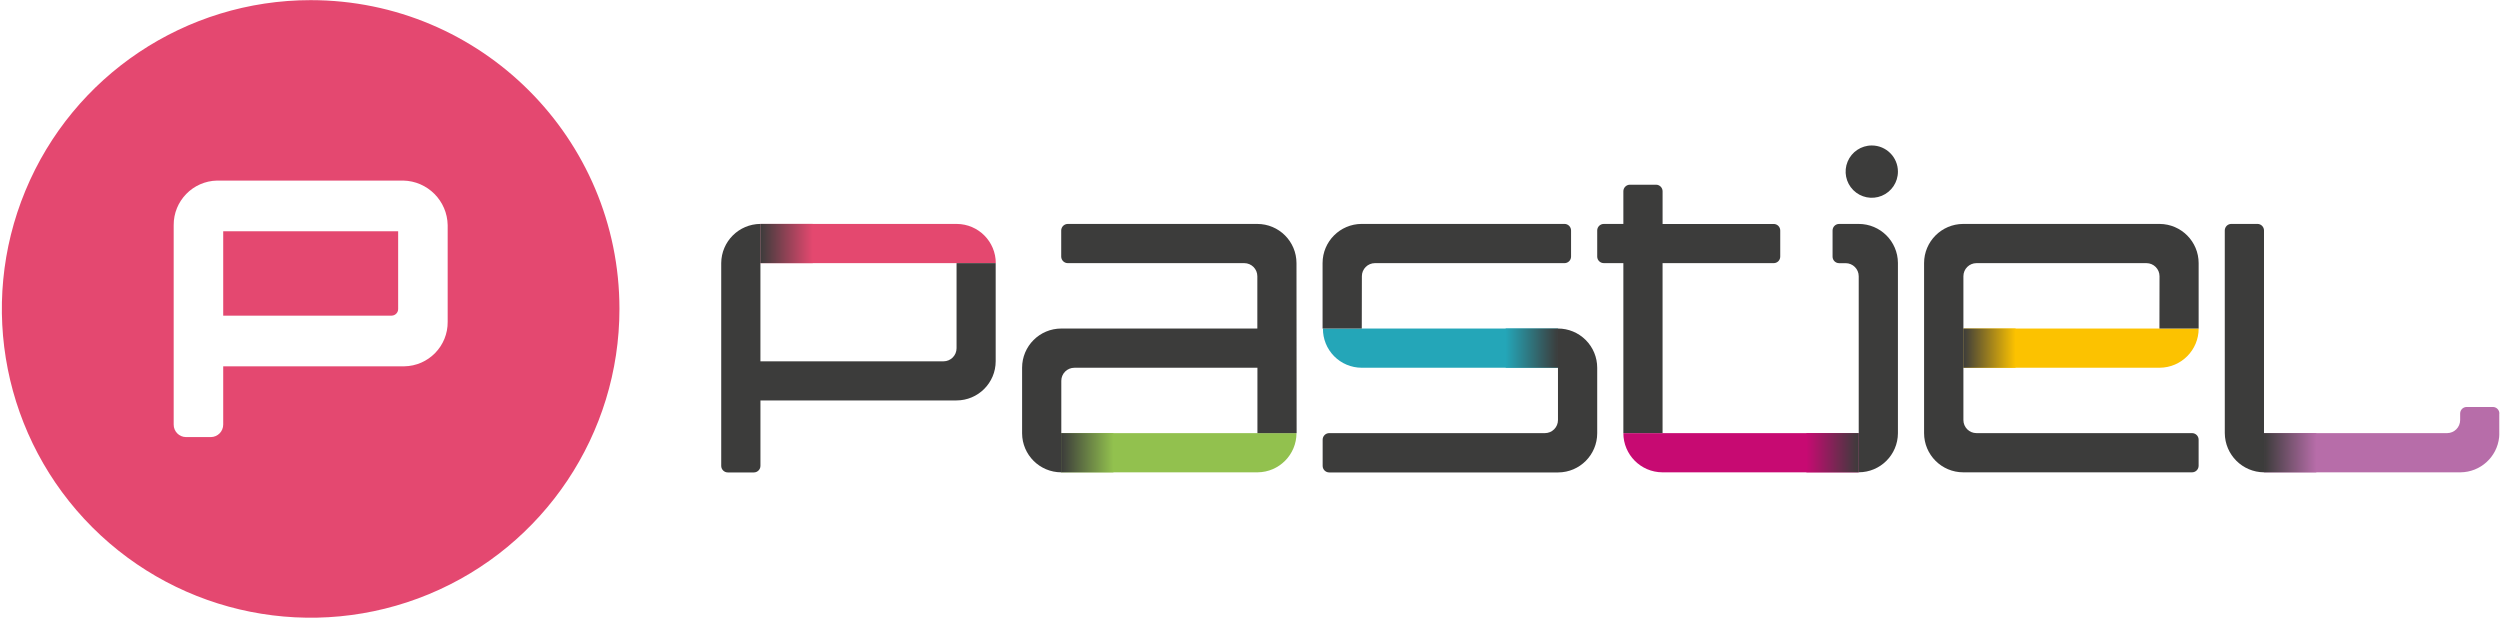
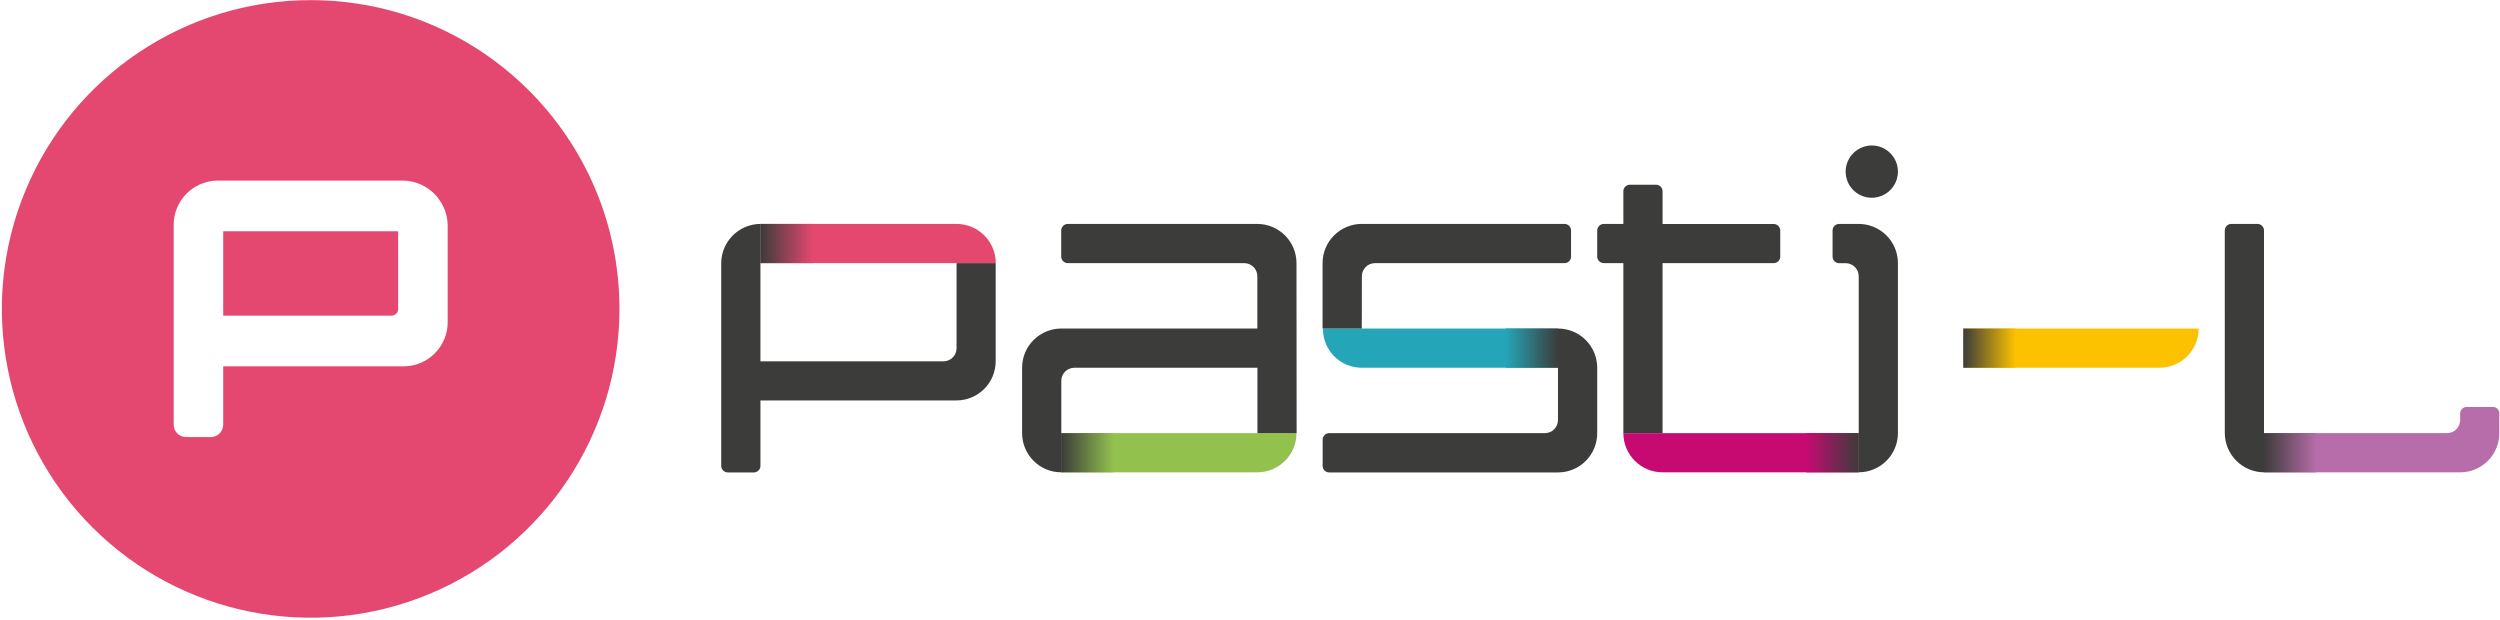
<svg xmlns="http://www.w3.org/2000/svg" width="230px" height="57px" viewBox="0 0 230 57">
  <title>Pastiel logo horizontaal</title>
  <desc>Created with Sketch.</desc>
  <defs>
    <linearGradient x1="0%" y1="50.029%" x2="100%" y2="50.029%" id="linearGradient-1">
      <stop stop-color="#3C3C3B" offset="0%" />
      <stop stop-color="#92C14E" offset="100%" />
    </linearGradient>
    <linearGradient x1="-0.044%" y1="49.971%" x2="99.956%" y2="49.971%" id="linearGradient-2">
      <stop stop-color="#3C3C3B" offset="0%" />
      <stop stop-color="#C70A72" offset="100%" />
    </linearGradient>
    <linearGradient x1="0%" y1="49.971%" x2="100%" y2="49.971%" id="linearGradient-3">
      <stop stop-color="#3C3C3B" offset="0%" />
      <stop stop-color="#FCC200" offset="100%" />
    </linearGradient>
    <linearGradient x1="1.50379415e-12%" y1="49.971%" x2="100%" y2="49.971%" id="linearGradient-4">
      <stop stop-color="#3C3C3B" offset="0%" />
      <stop stop-color="#24A6B8" offset="100%" />
    </linearGradient>
    <linearGradient x1="0%" y1="49.971%" x2="100%" y2="49.971%" id="linearGradient-5">
      <stop stop-color="#3C3C3B" offset="0%" />
      <stop stop-color="#B76DA9" offset="100%" />
    </linearGradient>
    <linearGradient x1="0%" y1="50.029%" x2="100%" y2="50.029%" id="linearGradient-6">
      <stop stop-color="#3C3C3B" offset="0%" />
      <stop stop-color="#E4486F" offset="100%" />
    </linearGradient>
  </defs>
  <g id="Page-1" stroke="none" stroke-width="1" fill="none" fill-rule="evenodd">
    <g id="Pastiel-logo-horizontaal" fill-rule="nonzero">
      <path d="M121.711,30.225 C121.7,31.175 122.07,32.091 122.737,32.768 C123.404,33.446 124.314,33.828 125.265,33.832 L143.334,33.832 L143.334,30.225 L121.711,30.225 Z" id="Path" fill="#24A6B8" />
      <path d="M119.277,39.847 C119.277,41.829 117.678,43.44 115.696,43.454 L97.625,43.454 L97.625,39.847 L119.277,39.847 Z" id="Path" fill="#92C14E" />
      <path d="M149.349,39.847 C149.349,41.829 150.949,43.44 152.931,43.454 L171.002,43.454 L171.002,39.847 L149.349,39.847 Z" id="Path" fill="#C70A72" />
      <path d="M202.277,30.225 C202.277,32.207 200.678,33.818 198.695,33.832 L180.624,33.832 L180.624,30.225 L202.277,30.225 Z" id="Path" fill="#FCC200" />
      <path d="M91.612,24.209 C91.612,22.227 90.012,20.616 88.03,20.602 L69.959,20.602 L69.959,24.209 L91.612,24.209 Z" id="Path" fill="#E4486F" />
      <path d="M152.354,16.993 L149.954,16.993 C149.794,16.993 149.64,17.056 149.527,17.169 C149.413,17.282 149.349,17.436 149.349,17.596 L149.349,20.602 L147.548,20.602 C147.215,20.602 146.944,20.872 146.943,21.205 L146.943,23.605 C146.944,23.938 147.215,24.207 147.548,24.207 L149.349,24.207 L149.349,39.845 L152.956,39.845 L152.956,24.209 L163.181,24.209 C163.34,24.209 163.493,24.146 163.606,24.034 C163.718,23.921 163.782,23.768 163.782,23.609 L163.782,21.205 C163.782,20.873 163.513,20.605 163.181,20.605 L152.958,20.605 L152.958,17.596 C152.957,17.263 152.687,16.993 152.354,16.993 Z" id="Path" fill="#3C3C3B" />
      <path d="M174.609,24.188 C174.597,22.204 172.986,20.602 171.002,20.602 L169.196,20.602 C168.864,20.604 168.596,20.873 168.596,21.205 L168.596,23.611 C168.596,23.77 168.659,23.923 168.772,24.036 C168.884,24.148 169.037,24.212 169.196,24.212 L169.799,24.212 C170.463,24.212 171.002,24.75 171.002,25.415 L171.002,43.45 C172.986,43.45 174.597,41.848 174.609,39.864 L174.609,39.864 L174.609,24.188 L174.609,24.188 Z" id="Path" fill="#3C3C3B" />
      <path d="M119.277,24.209 C119.277,22.217 117.663,20.602 115.67,20.602 L98.238,20.602 C97.903,20.602 97.631,20.874 97.631,21.209 L97.631,23.607 C97.634,23.94 97.905,24.209 98.238,24.209 L114.472,24.209 C115.136,24.209 115.675,24.748 115.675,25.412 L115.675,30.225 L97.64,30.225 C95.648,30.225 94.033,31.84 94.033,33.832 L94.033,39.868 L94.033,39.868 C94.044,41.852 95.656,43.454 97.64,43.454 L97.64,35.035 C97.64,34.716 97.766,34.41 97.992,34.185 C98.218,33.959 98.524,33.833 98.843,33.834 L115.683,33.834 L115.683,39.851 L119.29,39.851 L119.277,24.209 Z" id="Path" fill="#3C3C3B" />
      <path d="M88.003,24.209 L88.003,32.039 C88.003,32.703 87.464,33.242 86.8,33.242 L69.959,33.242 L69.959,20.6 C67.972,20.613 66.365,22.22 66.352,24.207 L66.352,42.86 C66.353,43.194 66.625,43.464 66.959,43.464 L69.356,43.464 C69.69,43.463 69.96,43.193 69.961,42.86 L69.961,36.84 L87.996,36.84 C89.988,36.84 91.603,35.225 91.603,33.233 L91.603,24.209 L88.003,24.209 Z" id="Path" fill="#3C3C3B" />
      <path d="M204.681,39.847 C204.694,41.834 206.301,43.441 208.288,43.454 L208.288,21.203 C208.288,20.871 208.019,20.601 207.687,20.6 L205.281,20.6 C204.949,20.6 204.679,20.87 204.679,21.203 L204.681,39.847 Z" id="Path" fill="#3C3C3B" />
      <path d="M229.943,38.043 L229.943,38.043 C229.943,37.711 229.673,37.441 229.34,37.441 L226.936,37.441 C226.603,37.441 226.334,37.711 226.334,38.043 L226.334,38.646 C226.332,39.308 225.797,39.845 225.135,39.847 L208.29,39.847 L208.29,43.454 L226.361,43.454 C228.196,43.44 229.728,42.051 229.921,40.227 C229.921,40.148 229.921,40.068 229.934,39.987 C229.934,39.944 229.934,39.902 229.934,39.857 L229.934,38.054 L229.943,38.043 Z" id="Path" fill="#B76DA9" />
      <path d="M172.205,13.384 C171.232,13.383 170.354,13.969 169.981,14.868 C169.608,15.767 169.813,16.802 170.501,17.491 C171.189,18.179 172.224,18.386 173.123,18.013 C174.023,17.641 174.609,16.764 174.609,15.79 C174.609,14.462 173.533,13.385 172.205,13.384 L172.205,13.384 Z" id="Path" fill="#3C3C3B" />
      <path d="M125.293,25.412 C125.292,25.094 125.418,24.788 125.644,24.562 C125.869,24.336 126.175,24.209 126.494,24.209 L143.935,24.209 C144.095,24.209 144.248,24.146 144.361,24.032 C144.475,23.919 144.538,23.765 144.537,23.605 L144.537,21.205 C144.537,20.872 144.268,20.601 143.935,20.6 L125.263,20.6 C123.279,20.612 121.677,22.223 121.677,24.207 L121.677,30.223 L125.284,30.223 L125.293,25.412 Z" id="Path" fill="#3C3C3B" />
      <path d="M143.334,30.225 L143.334,38.644 C143.335,38.963 143.208,39.269 142.983,39.494 C142.758,39.72 142.452,39.847 142.133,39.847 L122.29,39.847 C121.956,39.847 121.685,40.117 121.684,40.452 L121.684,42.86 C121.684,43.194 121.954,43.464 122.288,43.464 L143.357,43.464 C145.341,43.453 146.943,41.841 146.943,39.857 L146.943,33.834 C146.944,32.876 146.564,31.958 145.887,31.281 C145.21,30.604 144.292,30.224 143.334,30.225 Z" id="Path" fill="#3C3C3B" />
-       <path d="M198.668,30.225 L202.275,30.225 L202.275,24.209 C202.275,22.226 200.673,20.614 198.689,20.602 L180.601,20.602 C178.617,20.614 177.015,22.226 177.015,24.209 L177.015,39.847 C177.015,41.839 178.63,43.454 180.622,43.454 L201.67,43.454 C202.003,43.453 202.273,43.182 202.273,42.849 L202.273,40.452 C202.273,40.118 202.003,39.848 201.67,39.847 L181.836,39.847 C181.171,39.847 180.633,39.308 180.633,38.644 L180.633,25.412 C180.633,24.748 181.171,24.209 181.836,24.209 L197.473,24.209 C198.138,24.209 198.676,24.748 198.676,25.412 L198.668,30.225 Z" id="Path" fill="#3C3C3B" />
      <rect id="Rectangle" fill="url(#linearGradient-1)" x="97.625" y="39.847" width="4.812" height="3.609" />
      <rect id="Rectangle" fill="url(#linearGradient-2)" transform="translate(168.594, 41.651) rotate(-180) translate(-168.594, -41.651) " x="166.188" y="39.847" width="4.812" height="3.609" />
      <rect id="Rectangle" fill="url(#linearGradient-3)" x="180.624" y="30.225" width="4.812" height="3.609" />
      <rect id="Rectangle" fill="url(#linearGradient-4)" transform="translate(140.928, 32.027) rotate(180) translate(-140.928, -32.027) " x="138.522" y="30.223" width="4.812" height="3.609" />
      <rect id="Rectangle" fill="url(#linearGradient-5)" x="208.29" y="39.847" width="4.812" height="3.609" />
      <rect id="Rectangle" fill="url(#linearGradient-6)" x="69.959" y="20.6" width="4.812" height="3.609" />
      <path d="M20.535,29.039 L36.04,29.039 C36.376,29.028 36.64,28.748 36.63,28.413 L36.63,21.277 L20.535,21.277 L20.535,29.039 Z" id="Path" fill="#E44870" />
      <path d="M41.186,29.597 C41.212,31.833 39.423,33.67 37.186,33.702 L20.535,33.702 L20.535,39.06 C20.538,39.691 20.03,40.206 19.399,40.212 L17.112,40.212 C16.481,40.206 15.974,39.69 15.979,39.06 L15.979,20.721 C15.961,18.489 17.742,16.658 19.974,16.613 L37.089,16.613 C39.337,16.654 41.149,18.47 41.186,20.719 L41.186,29.597 Z M28.582,0.013 C17.092,0.012 6.732,6.933 2.335,17.549 C-2.063,28.164 0.367,40.384 8.492,48.509 C16.618,56.634 28.837,59.064 39.453,54.667 C50.068,50.269 56.99,39.91 56.989,28.419 C56.987,12.731 44.27,0.014 28.582,0.013" id="Shape" fill="#E44870" />
    </g>
  </g>
</svg>